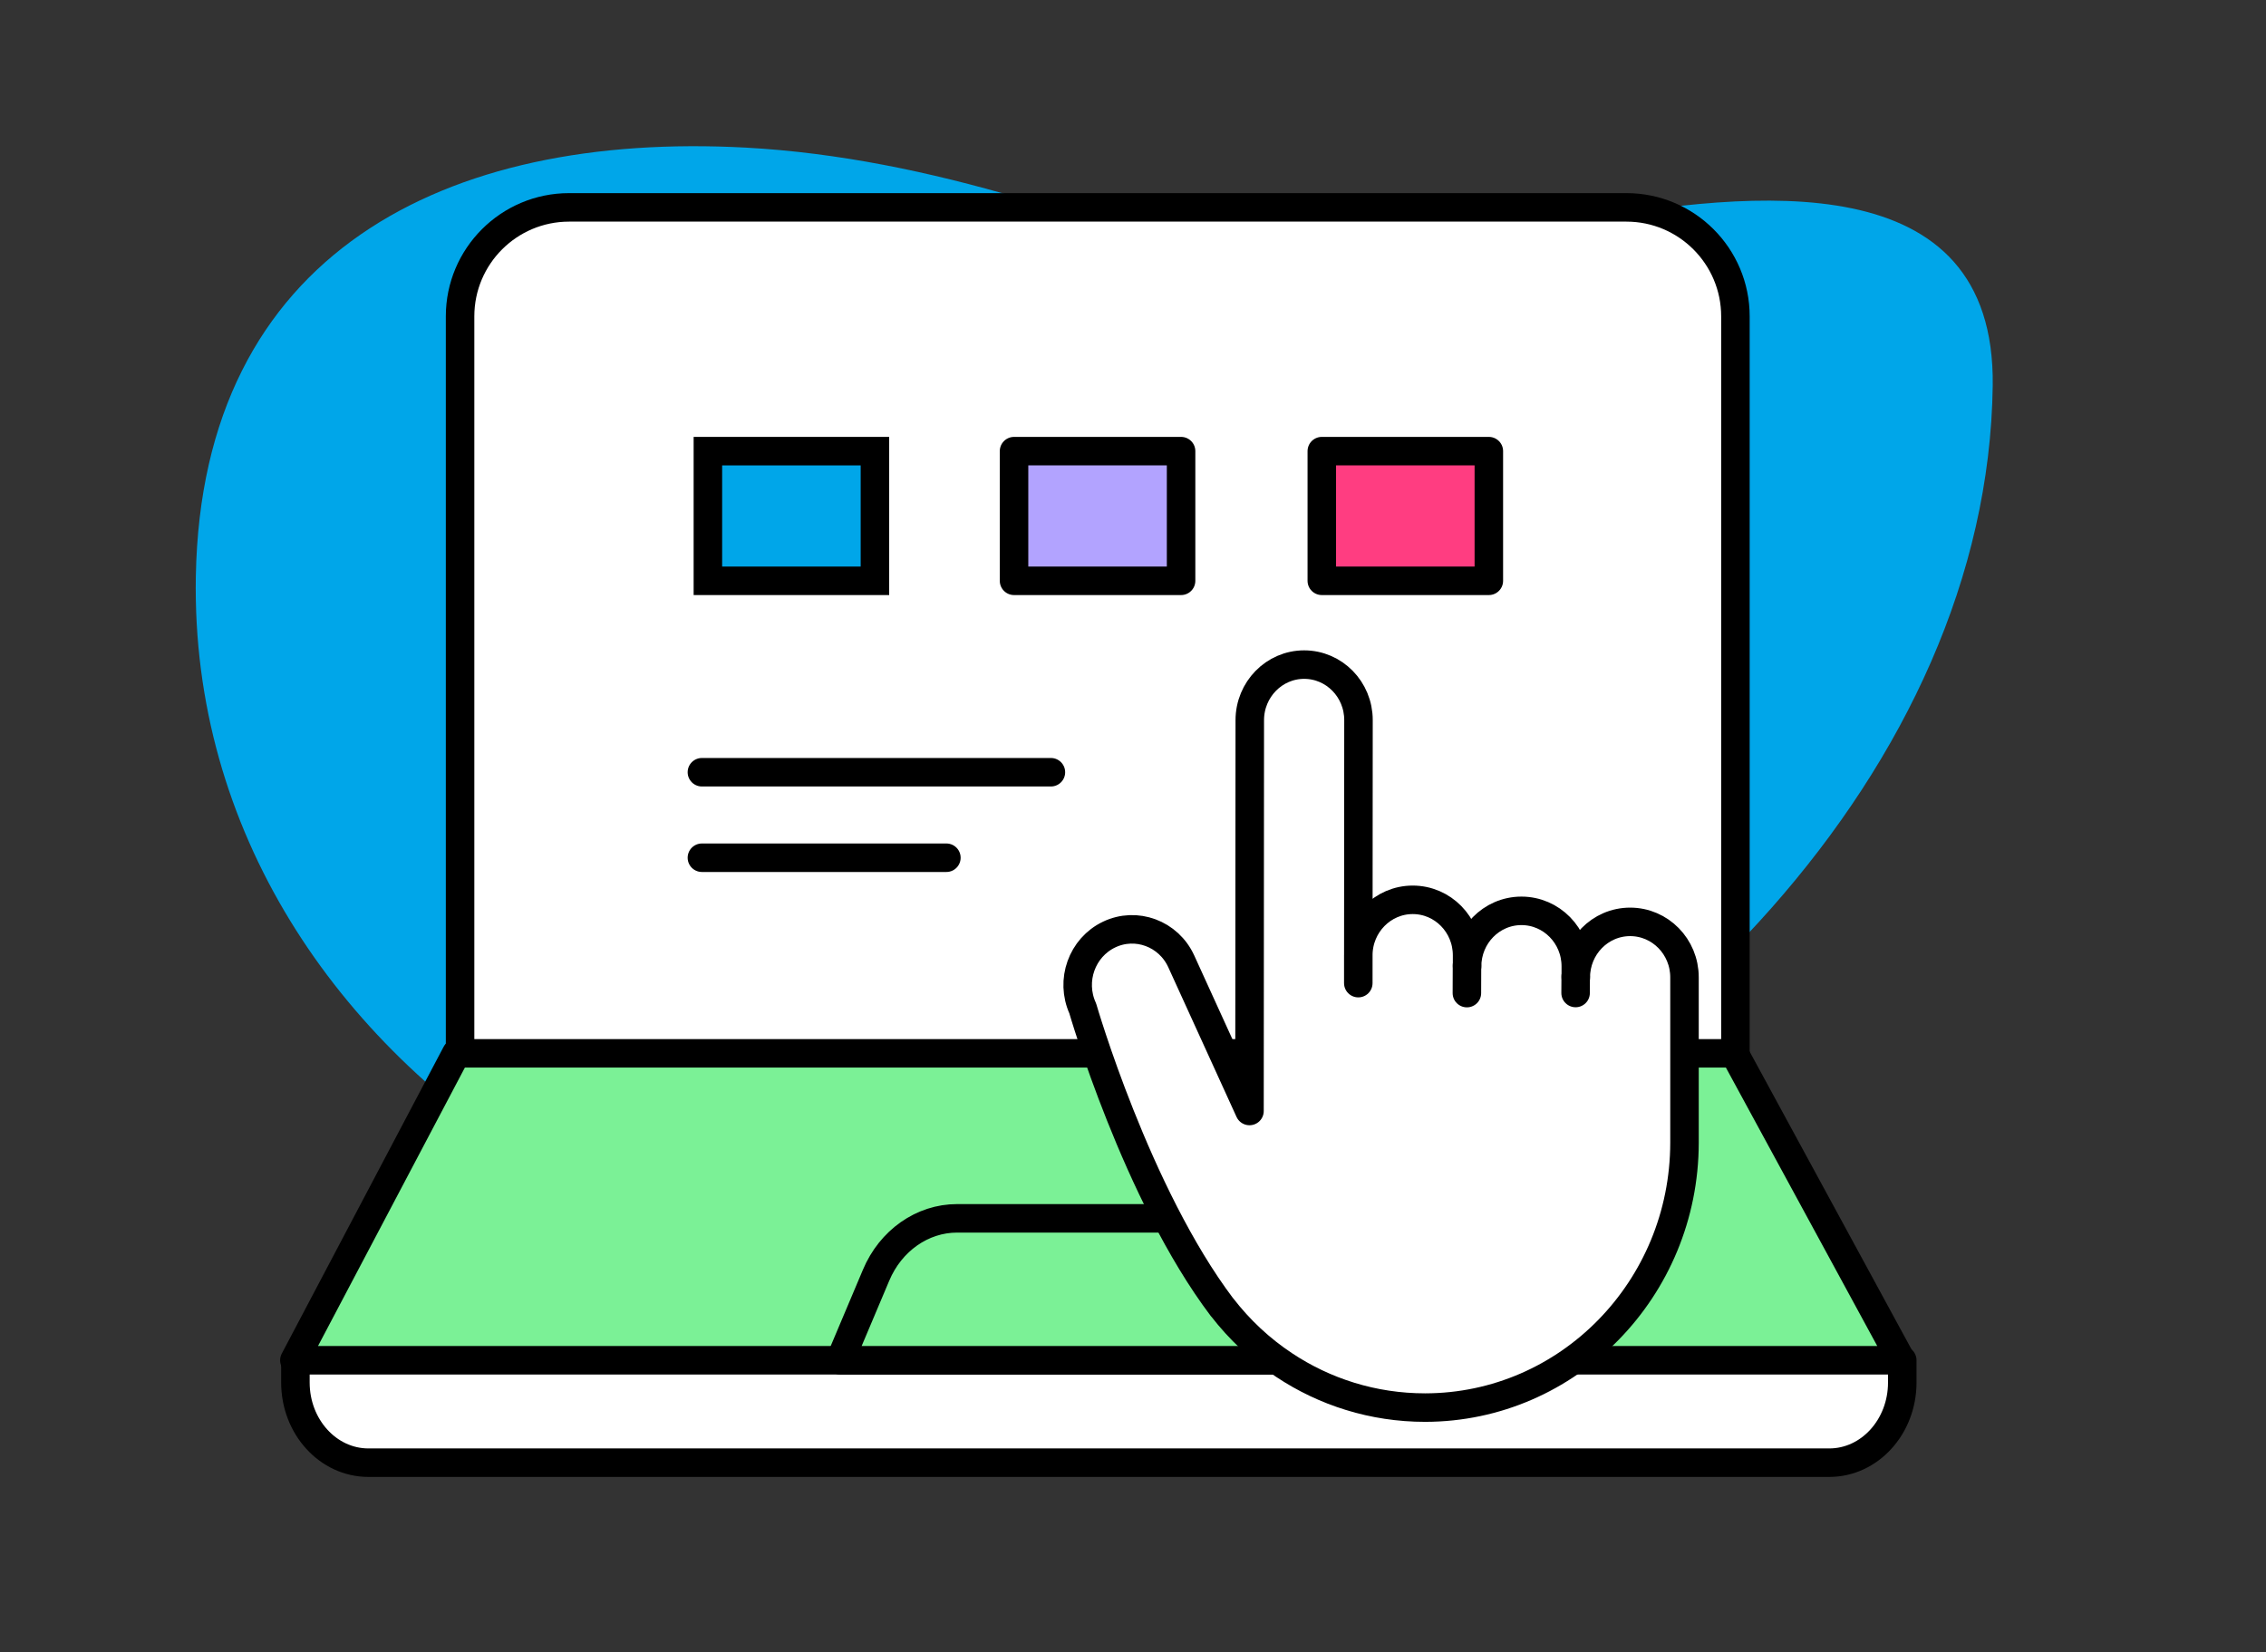
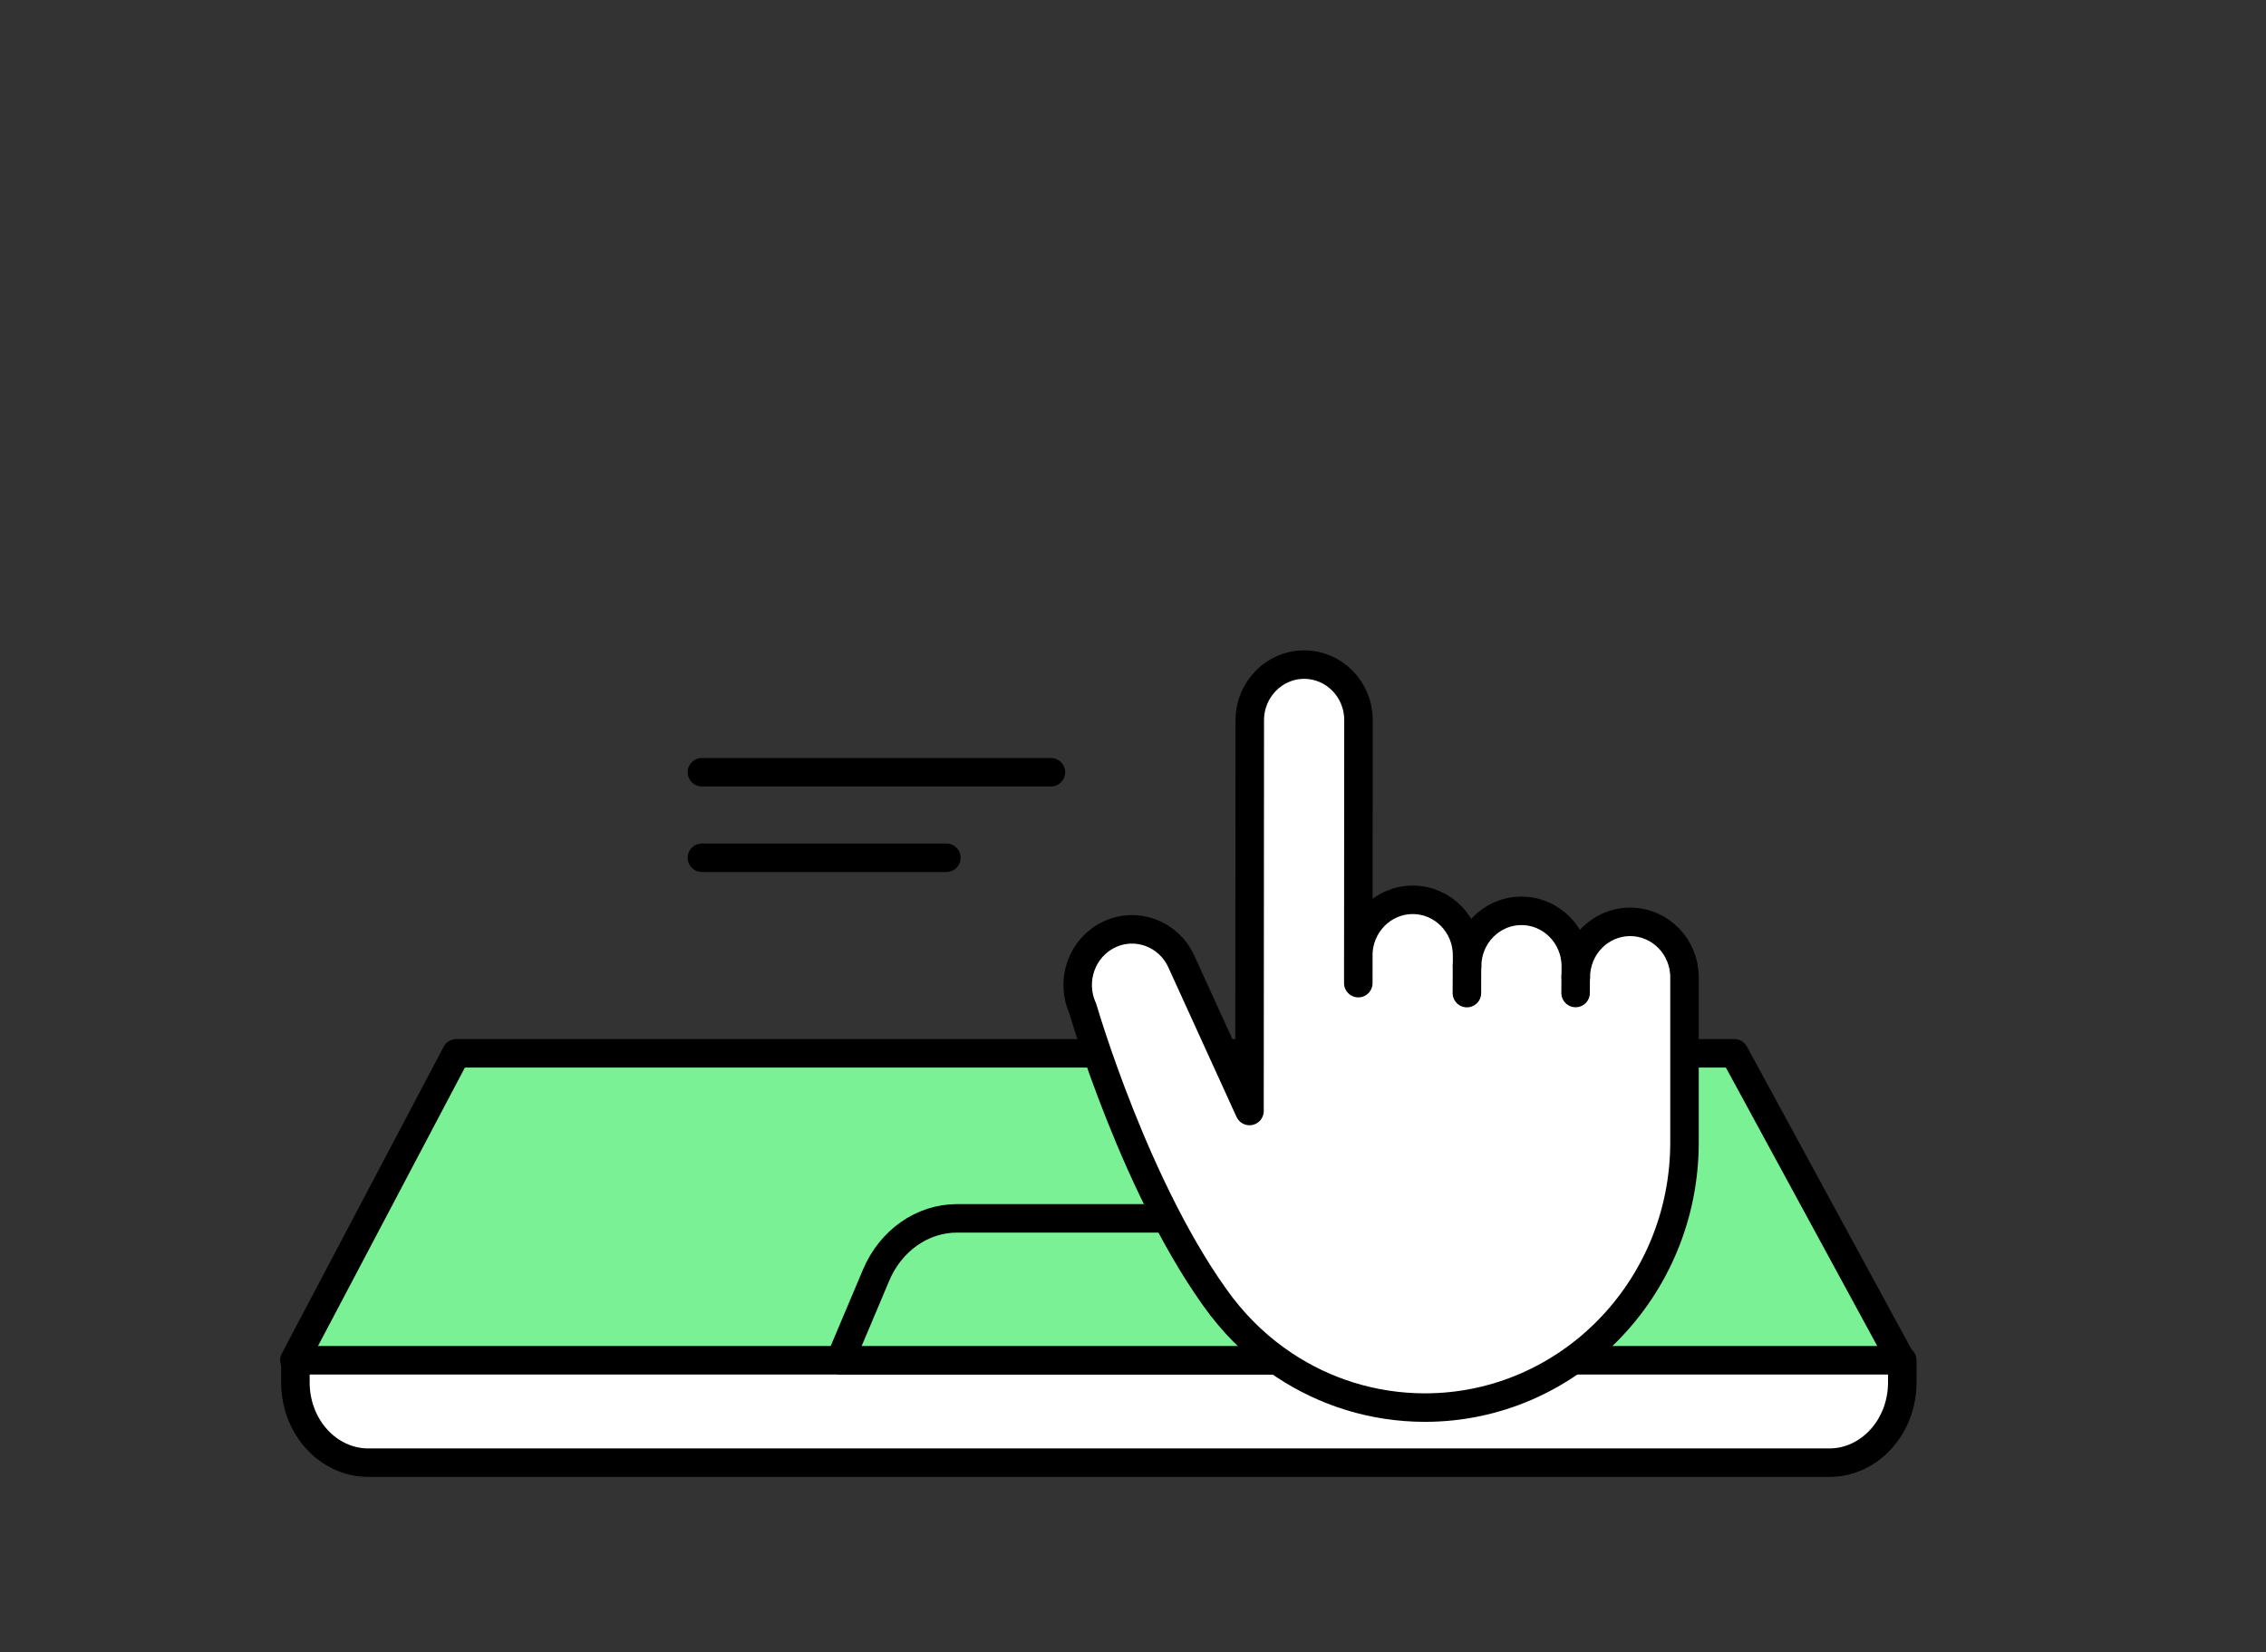
<svg xmlns="http://www.w3.org/2000/svg" id="Layer_1" version="1.1" viewBox="0 0 238.48 173.92">
  <rect x="0" y="0" width="238.48" height="173.92" fill="#333333" stroke="none" />
  <defs>
    <style>
      .st0 {
        fill: #7bf196;
      }

      .st0, .st1, .st2, .st3, .st4 {
        stroke-linecap: round;
        stroke-linejoin: round;
      }

      .st0, .st1, .st2, .st3, .st4, .st5 {
        stroke: #000;
        stroke-width: 3px;
      }

      .st1 {
        fill: #fff;
      }

      .st2 {
        fill: #ff3d81;
      }

      .st6, .st5 {
        fill: #00a6e9;
      }

      .st3 {
        fill: #00d5ff;
      }

      .st4 {
        fill: #b2a3ff;
      }

      .st5 {
        stroke-miterlimit: 10;
      }
    </style>
  </defs>
-   <path class="st6" d="M20.61,60.66c.61-34.03,26.29-46.83,57.9-45.12,9.73.53,19.32,2.54,28.72,5.3,19.34,5.67,39.1,5.06,58.92,2.4,18.33-3.17,43.88-6.09,43.57,17.37-.54,40.16-36.11,76.21-76.24,90.56-52.09,18.82-113.82-17.03-112.87-70.5Z" />
  <g>
    <g>
-       <path class="st1" d="M48.42,110.88V33.3c0-6.33,5.14-11.47,11.47-11.47h111.28c6.33,0,11.47,5.14,11.47,11.47v77.58" />
      <path class="st1" d="M200.2,143.19v2.34c0,4.66-3.44,8.44-7.68,8.44H38.77c-4.24,0-7.68-3.78-7.68-8.44v-2.34" />
      <polyline class="st0" points="48.02 110.88 30.98 143.19 200.09 143.19 182.53 110.88 48.31 110.88" />
      <path class="st0" d="M141.83,143.19l-2.93-8.33c-1.39-3.97-4.87-6.61-8.76-6.61h-29.42c-3.65,0-6.99,2.34-8.52,5.99l-3.78,8.95h53.41Z" />
    </g>
    <g>
-       <rect class="st5" x="74.5" y="47.49" width="17.58" height="13.65" />
-       <rect class="st4" x="106.72" y="47.49" width="17.58" height="13.65" />
-       <rect class="st2" x="139.11" y="47.49" width="17.58" height="13.65" />
-     </g>
+       </g>
    <g>
      <path class="st1" d="M128.61,137.61c-9.01-11.93-14.66-31.46-14.66-31.46-1.33-2.93-.09-6.4,2.77-7.77,2.86-1.37,6.27-.1,7.6,2.82l7.18,15.75h0s.03-41.14.03-41.14c0-3.23,2.57-5.85,5.72-5.85,3.16,0,5.72,2.61,5.72,5.84l-.02,27.69v-2.92c0-3.23,2.57-5.85,5.73-5.85s5.72,2.61,5.72,5.84v1.17c0-3.23,2.56-5.85,5.72-5.85,3.16,0,5.72,2.61,5.72,5.84v1.17c0-3.23,2.56-5.85,5.72-5.85s5.72,2.61,5.72,5.84v17.41c-.02,15.38-12.23,27.86-27.29,27.88-5.48,0-10.58-1.64-14.85-4.48-2.49-1.65-4.69-3.71-6.52-6.08" />
      <line class="st1" x1="154.39" y1="101.62" x2="154.38" y2="104.54" />
      <line class="st1" x1="165.83" y1="102.78" x2="165.82" y2="104.53" />
    </g>
    <line class="st3" x1="110.6" y1="81.29" x2="73.87" y2="81.29" />
    <line class="st3" x1="99.6" y1="90.29" x2="73.87" y2="90.29" />
  </g>
</svg>